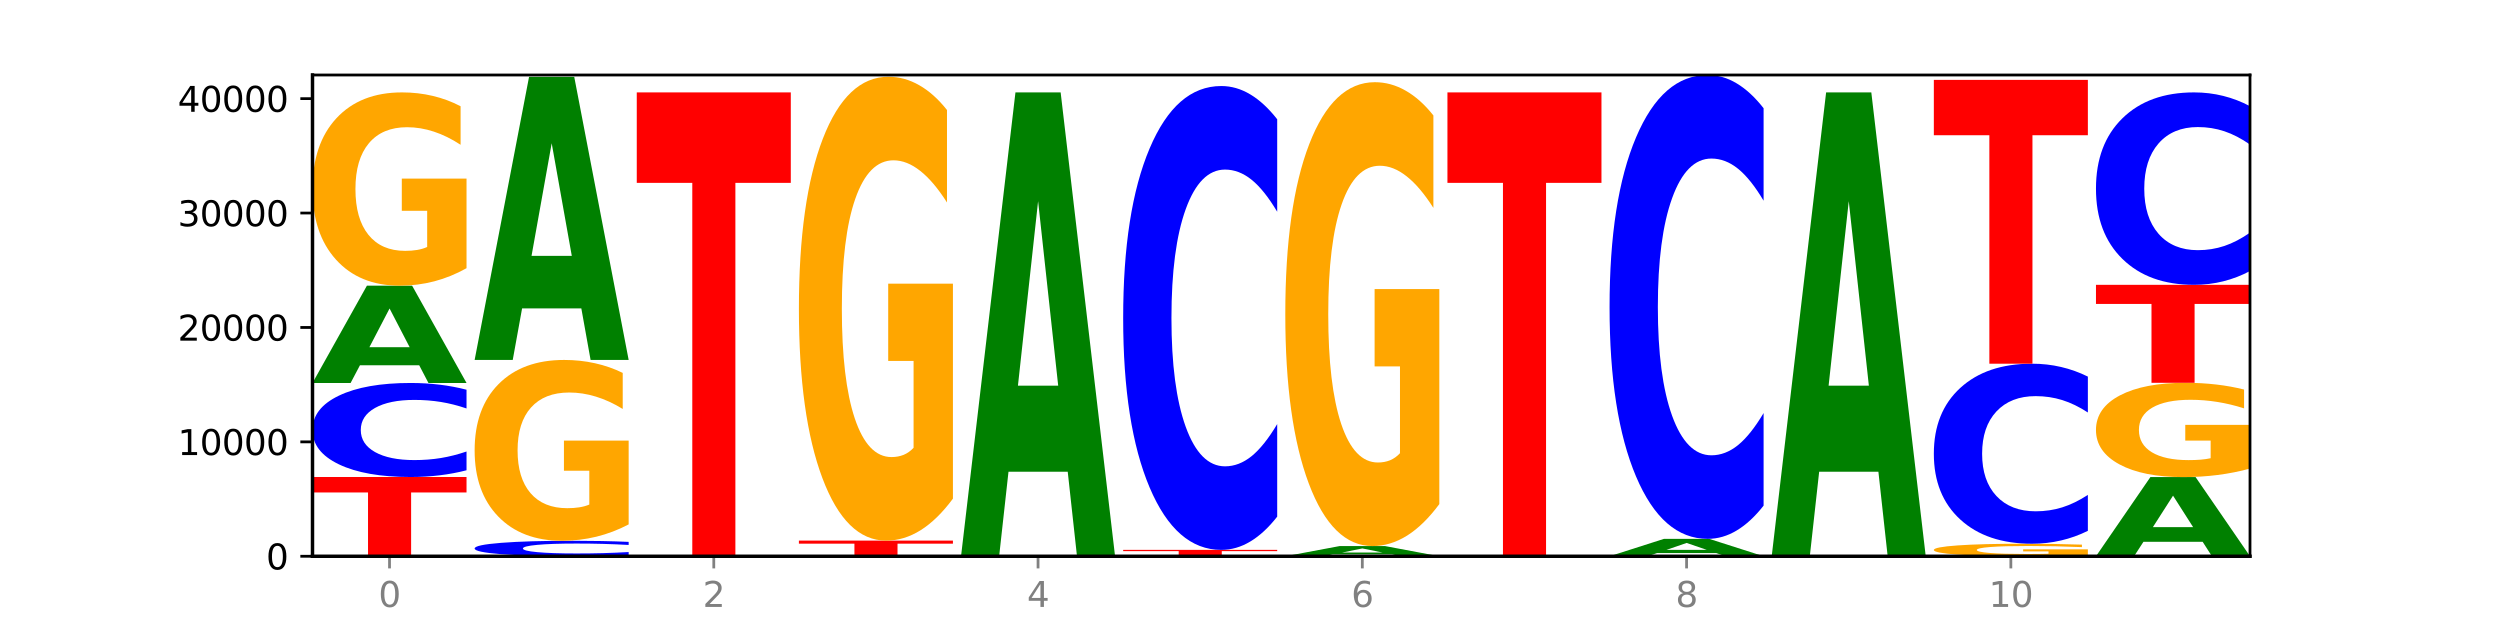
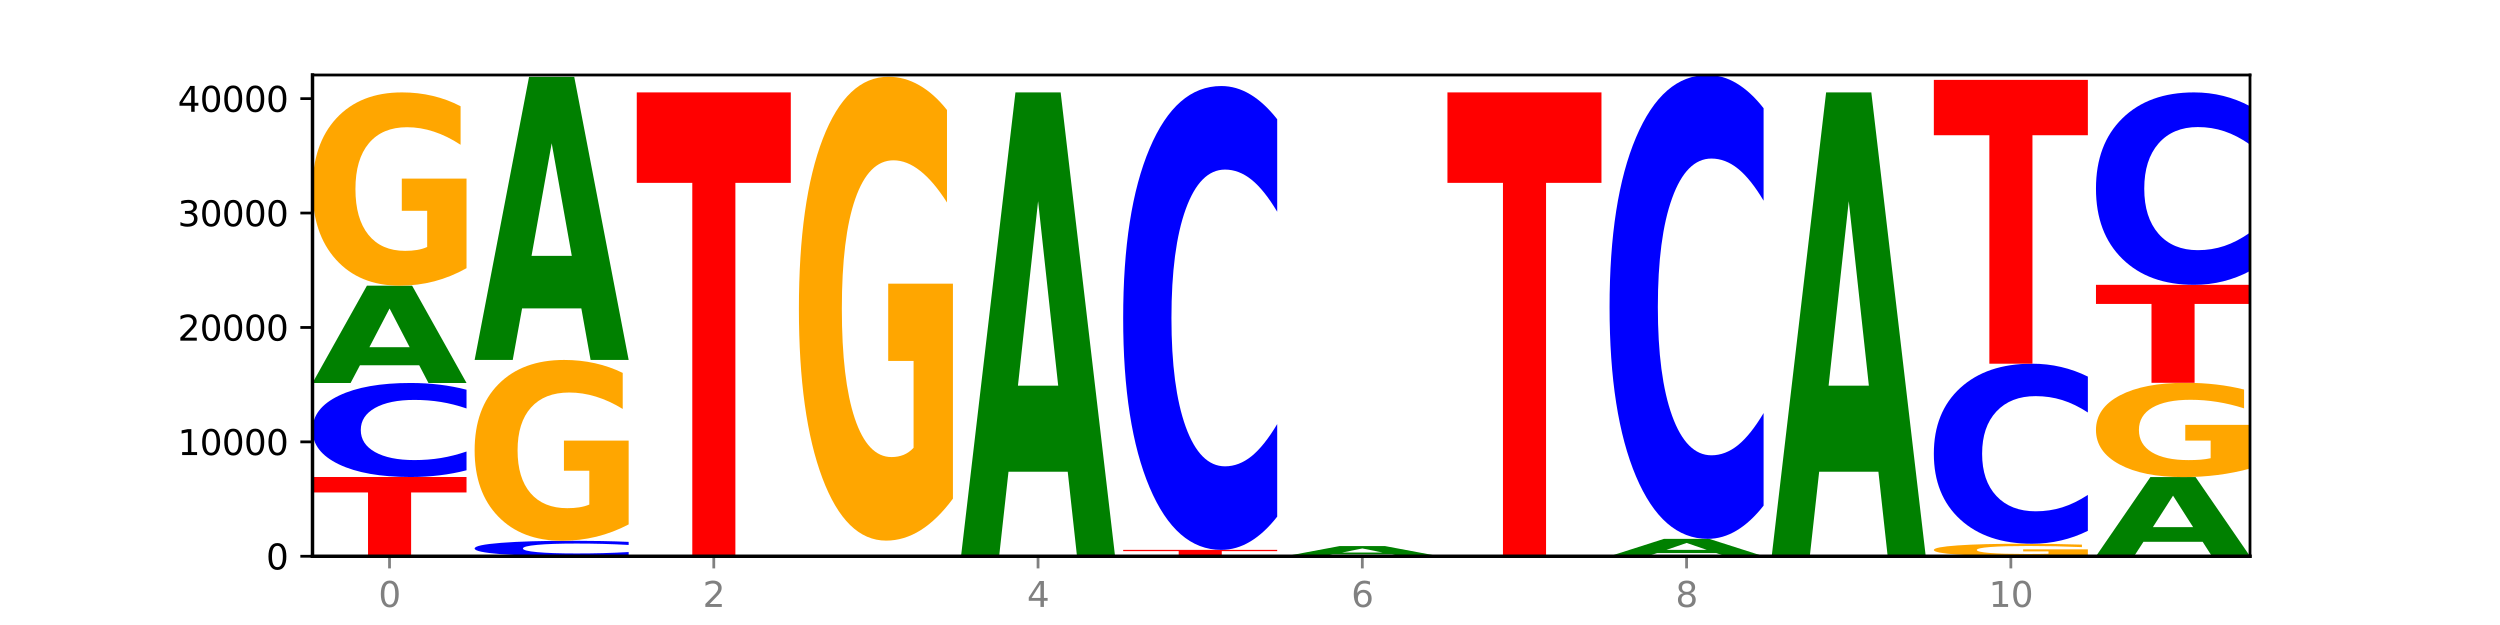
<svg xmlns="http://www.w3.org/2000/svg" xmlns:xlink="http://www.w3.org/1999/xlink" width="720pt" height="180pt" viewBox="0 0 720 180" version="1.1">
  <defs>
    <style type="text/css">*{stroke-linejoin: round; stroke-linecap: butt}</style>
  </defs>
  <g id="figure_1">
    <g id="patch_1">
      <path d="M 0 180  L 720 180  L 720 0  L 0 0  z " style="fill: #ffffff" />
    </g>
    <g id="axes_1">
      <g id="patch_2">
        <path d="M 90 160.2  L 648 160.2  L 648 21.6  L 90 21.6  z " style="fill: #ffffff" />
      </g>
      <g id="line2d_1">
-         <path d="M 90 160.2  L 648 160.2  " clip-path="url(#p00590ece6b)" style="fill: none; stroke: #000000; stroke-width: 0.5; stroke-linecap: square" />
-       </g>
+         </g>
      <g id="patch_3">
        <path d="M 90 137.38  L 134.36 137.38  L 134.36 141.831  L 118.401 141.831  L 118.401 160.2  L 105.99 160.2  L 105.99 141.831  L 90 141.831  L 90 137.38  z " clip-path="url(#p00590ece6b)" style="fill: #ff0000" />
      </g>
      <g id="patch_4">
        <path d="M 134.36 135.439  Q 130.649 136.401 126.637 136.888  Q 122.624 137.38 118.254 137.38  Q 105.222 137.38 97.611 133.732  Q 90 130.085 90 123.847  Q 90 117.586 97.611 113.944  Q 105.222 110.297 118.254 110.297  Q 122.624 110.297 126.637 110.789  Q 130.649 111.276 134.36 112.238  L 134.36 117.637  Q 130.616 116.361 126.983 115.768  Q 123.351 115.175 119.339 115.175  Q 112.141 115.175 108.017 117.486  Q 103.904 119.791 103.904 123.847  Q 103.904 127.886 108.017 130.197  Q 112.141 132.502 119.339 132.502  Q 123.351 132.502 126.983 131.909  Q 130.616 131.31 134.36 130.034  L 134.36 135.439  z " clip-path="url(#p00590ece6b)" style="fill: #0000ff" />
      </g>
      <g id="patch_5">
        <path d="M 120.728 105.192  L 103.668 105.192  L 100.974 110.297  L 90 110.297  L 105.672 82.274  L 118.687 82.274  L 134.36 110.297  L 123.395 110.297  L 120.728 105.192  z M 106.389 99.991  L 117.98 99.991  L 112.194 88.844  L 106.389 99.991  z " clip-path="url(#p00590ece6b)" style="fill: #008000" />
      </g>
      <g id="patch_6">
        <path d="M 134.36 77.238  Q 129.886 79.756 125.074 81.021  Q 120.263 82.274 115.133 82.274  Q 103.541 82.274 96.77 74.777  Q 90 67.281 90 54.46  Q 90 41.49 96.89 34.051  Q 103.789 26.611 115.789 26.611  Q 120.412 26.611 124.647 27.623  Q 128.892 28.624 132.65 30.601  L 132.65 41.697  Q 128.773 39.156 124.935 37.903  Q 121.098 36.638 117.24 36.638  Q 110.102 36.638 106.235 41.26  Q 102.367 45.871 102.367 54.46  Q 102.367 62.969 106.096 67.614  Q 109.824 72.248 116.684 72.248  Q 118.553 72.248 120.153 71.983  Q 121.754 71.707 123.026 71.132  L 123.026 60.715  L 115.719 60.715  L 115.719 51.436  L 134.36 51.436  L 134.36 77.238  z " clip-path="url(#p00590ece6b)" style="fill: #ffa600" />
      </g>
      <g id="patch_7">
        <path d="M 181.054 159.88  Q 177.344 160.039 173.331 160.119  Q 169.319 160.2 164.949 160.2  Q 151.917 160.2 144.306 159.599  Q 136.695 158.998 136.695 157.971  Q 136.695 156.94 144.306 156.34  Q 151.917 155.739 164.949 155.739  Q 169.319 155.739 173.331 155.82  Q 177.344 155.9 181.054 156.059  L 181.054 156.948  Q 177.31 156.738 173.678 156.64  Q 170.045 156.542 166.033 156.542  Q 158.835 156.542 154.711 156.923  Q 150.598 157.303 150.598 157.971  Q 150.598 158.636 154.711 159.017  Q 158.835 159.396 166.033 159.396  Q 170.045 159.396 173.678 159.299  Q 177.31 159.2 181.054 158.99  L 181.054 159.88  z " clip-path="url(#p00590ece6b)" style="fill: #0000ff" />
      </g>
      <g id="patch_8">
        <path d="M 181.054 151.027  Q 176.581 153.383 171.769 154.566  Q 166.957 155.739 161.827 155.739  Q 150.235 155.739 143.465 148.725  Q 136.695 141.712 136.695 129.718  Q 136.695 117.584 143.584 110.624  Q 150.484 103.664 162.483 103.664  Q 167.106 103.664 171.341 104.611  Q 175.586 105.547 179.344 107.397  L 179.344 117.777  Q 175.467 115.4 171.63 114.228  Q 167.792 113.044 163.935 113.044  Q 156.797 113.044 152.929 117.369  Q 149.062 121.682 149.062 129.718  Q 149.062 137.678 152.79 142.024  Q 156.518 146.359 163.378 146.359  Q 165.247 146.359 166.848 146.111  Q 168.448 145.853 169.721 145.315  L 169.721 135.569  L 162.414 135.569  L 162.414 126.889  L 181.054 126.889  L 181.054 151.027  z " clip-path="url(#p00590ece6b)" style="fill: #ffa600" />
      </g>
      <g id="patch_9">
        <path d="M 167.423 88.814  L 150.363 88.814  L 147.669 103.664  L 136.695 103.664  L 152.367 22.147  L 165.382 22.147  L 181.054 103.664  L 170.089 103.664  L 167.423 88.814  z M 153.083 73.685  L 164.675 73.685  L 158.888 41.26  L 153.083 73.685  z " clip-path="url(#p00590ece6b)" style="fill: #008000" />
      </g>
      <g id="patch_10">
        <path d="M 227.749 160.2  Q 223.275 160.2 218.463 160.2  Q 213.652 160.2 208.522 160.2  Q 196.93 160.2 190.159 160.2  Q 183.389 160.199 183.389 160.198  Q 183.389 160.198 190.279 160.197  Q 197.178 160.197 209.178 160.197  Q 213.801 160.197 218.036 160.197  Q 222.281 160.197 226.039 160.197  L 226.039 160.198  Q 222.162 160.197 218.324 160.197  Q 214.487 160.197 210.629 160.197  Q 203.491 160.197 199.624 160.198  Q 195.757 160.198 195.757 160.198  Q 195.757 160.199 199.485 160.199  Q 203.213 160.199 210.073 160.199  Q 211.942 160.199 213.542 160.199  Q 215.143 160.199 216.415 160.199  L 216.415 160.199  L 209.108 160.199  L 209.108 160.198  L 227.749 160.198  L 227.749 160.2  z " clip-path="url(#p00590ece6b)" style="fill: #ffa600" />
      </g>
      <g id="patch_11">
        <path d="M 183.389 26.605  L 227.749 26.605  L 227.749 52.659  L 211.79 52.659  L 211.79 160.197  L 199.379 160.197  L 199.379 52.659  L 183.389 52.659  L 183.389 26.605  z " clip-path="url(#p00590ece6b)" style="fill: #ff0000" />
      </g>
      <g id="patch_12">
-         <path d="M 230.084 155.699  L 274.444 155.699  L 274.444 156.577  L 258.484 156.577  L 258.484 160.2  L 246.074 160.2  L 246.074 156.577  L 230.084 156.577  L 230.084 155.699  z " clip-path="url(#p00590ece6b)" style="fill: #ff0000" />
-       </g>
+         </g>
      <g id="patch_13">
        <path d="M 274.444 143.612  Q 269.97 149.656 265.158 152.691  Q 260.346 155.699 255.216 155.699  Q 243.624 155.699 236.854 137.707  Q 230.084 119.714 230.084 88.945  Q 230.084 57.817 236.973 39.962  Q 243.873 22.107 255.872 22.107  Q 260.495 22.107 264.73 24.536  Q 268.976 26.937 272.734 31.683  L 272.734 58.313  Q 268.856 52.215 265.019 49.207  Q 261.181 46.171 257.324 46.171  Q 250.186 46.171 246.318 57.265  Q 242.451 68.331 242.451 88.945  Q 242.451 109.366 246.179 120.514  Q 249.907 131.636 256.767 131.636  Q 258.636 131.636 260.237 131.001  Q 261.837 130.339 263.11 128.959  L 263.11 103.957  L 255.803 103.957  L 255.803 81.687  L 274.444 81.687  L 274.444 143.612  z " clip-path="url(#p00590ece6b)" style="fill: #ffa600" />
      </g>
      <g id="patch_14">
        <path d="M 307.506 135.864  L 290.446 135.864  L 287.753 160.2  L 276.778 160.2  L 292.451 26.608  L 305.466 26.608  L 321.138 160.2  L 310.173 160.2  L 307.506 135.864  z M 293.167 111.069  L 304.758 111.069  L 298.972 57.93  L 293.167 111.069  z " clip-path="url(#p00590ece6b)" style="fill: #008000" />
      </g>
      <g id="patch_15">
        <path d="M 323.473 158.368  L 367.833 158.368  L 367.833 158.725  L 351.873 158.725  L 351.873 160.2  L 339.463 160.2  L 339.463 158.725  L 323.473 158.725  L 323.473 158.368  z " clip-path="url(#p00590ece6b)" style="fill: #ff0000" />
      </g>
      <g id="patch_16">
        <path d="M 367.833 148.792  Q 364.122 153.539 360.11 155.94  Q 356.097 158.368 351.727 158.368  Q 338.695 158.368 331.084 140.376  Q 323.473 122.383 323.473 91.614  Q 323.473 60.734 331.084 42.769  Q 338.695 24.776 351.727 24.776  Q 356.097 24.776 360.11 27.205  Q 364.122 29.605 367.833 34.352  L 367.833 60.982  Q 364.088 54.69 360.456 51.765  Q 356.824 48.84 352.811 48.84  Q 345.614 48.84 341.489 60.237  Q 337.376 71.606 337.376 91.614  Q 337.376 111.538 341.489 122.935  Q 345.614 134.304 352.811 134.304  Q 356.824 134.304 360.456 131.379  Q 364.088 128.427 367.833 122.135  L 367.833 148.792  z " clip-path="url(#p00590ece6b)" style="fill: #0000ff" />
      </g>
      <g id="patch_17">
        <path d="M 400.895 159.665  L 383.835 159.665  L 381.142 160.2  L 370.167 160.2  L 385.84 157.264  L 398.855 157.264  L 414.527 160.2  L 403.562 160.2  L 400.895 159.665  z M 386.556 159.12  L 398.147 159.12  L 392.361 157.953  L 386.556 159.12  z " clip-path="url(#p00590ece6b)" style="fill: #008000" />
      </g>
      <g id="patch_18">
-         <path d="M 414.527 145.177  Q 410.053 151.221 405.242 154.256  Q 400.43 157.264 395.3 157.264  Q 383.708 157.264 376.938 139.272  Q 370.167 121.279 370.167 90.51  Q 370.167 59.382 377.057 41.527  Q 383.956 23.672 395.956 23.672  Q 400.579 23.672 404.814 26.101  Q 409.059 28.502 412.817 33.248  L 412.817 59.878  Q 408.94 53.78 405.102 50.772  Q 401.265 47.736 397.408 47.736  Q 390.269 47.736 386.402 58.83  Q 382.535 69.896 382.535 90.51  Q 382.535 110.931 386.263 122.08  Q 389.991 133.201 396.851 133.201  Q 398.72 133.201 400.321 132.566  Q 401.921 131.904 403.194 130.524  L 403.194 105.522  L 395.887 105.522  L 395.887 83.252  L 414.527 83.252  L 414.527 145.177  z " clip-path="url(#p00590ece6b)" style="fill: #ffa600" />
-       </g>
+         </g>
      <g id="patch_19">
        <path d="M 416.862 26.608  L 461.222 26.608  L 461.222 52.662  L 445.263 52.662  L 445.263 160.2  L 432.852 160.2  L 432.852 52.662  L 416.862 52.662  L 416.862 26.608  z " clip-path="url(#p00590ece6b)" style="fill: #ff0000" />
      </g>
      <g id="patch_20">
        <path d="M 494.285 159.288  L 477.225 159.288  L 474.531 160.2  L 463.556 160.2  L 479.229 155.192  L 492.244 155.192  L 507.916 160.2  L 496.951 160.2  L 494.285 159.288  z M 479.945 158.358  L 491.536 158.358  L 485.75 156.366  L 479.945 158.358  z " clip-path="url(#p00590ece6b)" style="fill: #008000" />
      </g>
      <g id="patch_21">
        <path d="M 507.916 145.616  Q 504.206 150.363 500.193 152.763  Q 496.181 155.192 491.811 155.192  Q 478.779 155.192 471.168 137.199  Q 463.556 119.207 463.556 88.437  Q 463.556 57.557 471.168 39.593  Q 478.779 21.6 491.811 21.6  Q 496.181 21.6 500.193 24.028  Q 504.206 26.429 507.916 31.176  L 507.916 57.806  Q 504.172 51.514 500.54 48.589  Q 496.907 45.664 492.895 45.664  Q 485.697 45.664 481.573 57.061  Q 477.46 68.43 477.46 88.437  Q 477.46 108.362 481.573 119.759  Q 485.697 131.128 492.895 131.128  Q 496.907 131.128 500.54 128.203  Q 504.172 125.25 507.916 118.958  L 507.916 145.616  z " clip-path="url(#p00590ece6b)" style="fill: #0000ff" />
      </g>
      <g id="patch_22">
        <path d="M 540.979 135.864  L 523.919 135.864  L 521.225 160.2  L 510.251 160.2  L 525.923 26.608  L 538.938 26.608  L 554.611 160.2  L 543.646 160.2  L 540.979 135.864  z M 526.64 111.069  L 538.231 111.069  L 532.445 57.93  L 526.64 111.069  z " clip-path="url(#p00590ece6b)" style="fill: #008000" />
      </g>
      <g id="patch_23">
        <path d="M 601.305 159.874  Q 596.832 160.037 592.02 160.119  Q 587.208 160.2 582.078 160.2  Q 570.486 160.2 563.716 159.715  Q 556.946 159.229 556.946 158.399  Q 556.946 157.559 563.835 157.077  Q 570.735 156.595 582.734 156.595  Q 587.357 156.595 591.592 156.661  Q 595.838 156.726 599.595 156.854  L 599.595 157.572  Q 595.718 157.408 591.881 157.327  Q 588.043 157.245 584.186 157.245  Q 577.048 157.245 573.18 157.544  Q 569.313 157.843 569.313 158.399  Q 569.313 158.95 573.041 159.251  Q 576.769 159.551 583.629 159.551  Q 585.498 159.551 587.099 159.534  Q 588.699 159.516 589.972 159.478  L 589.972 158.804  L 582.665 158.804  L 582.665 158.203  L 601.305 158.203  L 601.305 159.874  z " clip-path="url(#p00590ece6b)" style="fill: #ffa600" />
      </g>
      <g id="patch_24">
        <path d="M 601.305 152.879  Q 597.595 154.721 593.582 155.653  Q 589.57 156.595 585.2 156.595  Q 572.168 156.595 564.557 149.612  Q 556.946 142.629 556.946 130.686  Q 556.946 118.701 564.557 111.728  Q 572.168 104.745 585.2 104.745  Q 589.57 104.745 593.582 105.687  Q 597.595 106.619 601.305 108.461  L 601.305 118.797  Q 597.561 116.355 593.929 115.22  Q 590.297 114.085 586.284 114.085  Q 579.086 114.085 574.962 118.508  Q 570.849 122.921 570.849 130.686  Q 570.849 138.419 574.962 142.843  Q 579.086 147.256 586.284 147.256  Q 590.297 147.256 593.929 146.12  Q 597.561 144.974 601.305 142.532  L 601.305 152.879  z " clip-path="url(#p00590ece6b)" style="fill: #0000ff" />
      </g>
      <g id="patch_25">
        <path d="M 556.946 23.007  L 601.305 23.007  L 601.305 38.948  L 585.346 38.948  L 585.346 104.745  L 572.936 104.745  L 572.936 38.948  L 556.946 38.948  L 556.946 23.007  z " clip-path="url(#p00590ece6b)" style="fill: #ff0000" />
      </g>
      <g id="patch_26">
        <path d="M 634.368 156.047  L 617.308 156.047  L 614.614 160.2  L 603.64 160.2  L 619.313 137.403  L 632.328 137.403  L 648 160.2  L 637.035 160.2  L 634.368 156.047  z M 620.029 151.816  L 631.62 151.816  L 625.834 142.748  L 620.029 151.816  z " clip-path="url(#p00590ece6b)" style="fill: #008000" />
      </g>
      <g id="patch_27">
        <path d="M 648 134.946  Q 643.526 136.175 638.714 136.792  Q 633.903 137.403 628.773 137.403  Q 617.181 137.403 610.41 133.746  Q 603.64 130.088 603.64 123.834  Q 603.64 117.506 610.53 113.877  Q 617.429 110.247 629.429 110.247  Q 634.052 110.247 638.287 110.741  Q 642.532 111.229 646.29 112.194  L 646.29 117.607  Q 642.413 116.367 638.575 115.756  Q 634.738 115.139 630.88 115.139  Q 623.742 115.139 619.875 117.394  Q 616.008 119.643 616.008 123.834  Q 616.008 127.985 619.736 130.251  Q 623.464 132.512 630.324 132.512  Q 632.193 132.512 633.793 132.383  Q 635.394 132.248 636.666 131.967  L 636.666 126.885  L 629.359 126.885  L 629.359 122.358  L 648 122.358  L 648 134.946  z " clip-path="url(#p00590ece6b)" style="fill: #ffa600" />
      </g>
      <g id="patch_28">
        <path d="M 603.64 82.03  L 648 82.03  L 648 87.533  L 632.041 87.533  L 632.041 110.247  L 619.63 110.247  L 619.63 87.533  L 603.64 87.533  L 603.64 82.03  z " clip-path="url(#p00590ece6b)" style="fill: #ff0000" />
      </g>
      <g id="patch_29">
        <path d="M 648 78.058  Q 644.289 80.027 640.277 81.023  Q 636.265 82.03 631.895 82.03  Q 618.863 82.03 611.251 74.566  Q 603.64 67.102 603.64 54.338  Q 603.64 41.528 611.251 34.075  Q 618.863 26.611 631.895 26.611  Q 636.265 26.611 640.277 27.619  Q 644.289 28.615 648 30.584  L 648 41.631  Q 644.256 39.021 640.623 37.807  Q 636.991 36.594 632.979 36.594  Q 625.781 36.594 621.657 41.322  Q 617.544 46.038 617.544 54.338  Q 617.544 62.603 621.657 67.331  Q 625.781 72.048 632.979 72.048  Q 636.991 72.048 640.623 70.834  Q 644.256 69.609 648 66.999  L 648 78.058  z " clip-path="url(#p00590ece6b)" style="fill: #0000ff" />
      </g>
      <g id="matplotlib.axis_1">
        <g id="xtick_1">
          <g id="line2d_2">
            <defs>
              <path id="mf90db423d4" d="M 0 0  L 0 3.5  " style="stroke: #808080; stroke-width: 0.8" />
            </defs>
            <g>
              <use xlink:href="#mf90db423d4" x="112.18" y="160.2" style="fill: #808080; stroke: #808080; stroke-width: 0.8" />
            </g>
          </g>
          <g id="text_1">
            <g style="fill: #808080" transform="translate(108.999 174.798) scale(0.1 -0.1)">
              <defs>
                <path id="DejaVuSans-30" d="M 2034 4250  Q 1547 4250 1301 3770  Q 1056 3291 1056 2328  Q 1056 1369 1301 889  Q 1547 409 2034 409  Q 2525 409 2770 889  Q 3016 1369 3016 2328  Q 3016 3291 2770 3770  Q 2525 4250 2034 4250  z M 2034 4750  Q 2819 4750 3233 4129  Q 3647 3509 3647 2328  Q 3647 1150 3233 529  Q 2819 -91 2034 -91  Q 1250 -91 836 529  Q 422 1150 422 2328  Q 422 3509 836 4129  Q 1250 4750 2034 4750  z " transform="scale(0.016)" />
              </defs>
              <use xlink:href="#DejaVuSans-30" />
            </g>
          </g>
        </g>
        <g id="xtick_2">
          <g id="line2d_3">
            <g>
              <use xlink:href="#mf90db423d4" x="205.569" y="160.2" style="fill: #808080; stroke: #808080; stroke-width: 0.8" />
            </g>
          </g>
          <g id="text_2">
            <g style="fill: #808080" transform="translate(202.388 174.798) scale(0.1 -0.1)">
              <defs>
                <path id="DejaVuSans-32" d="M 1228 531  L 3431 531  L 3431 0  L 469 0  L 469 531  Q 828 903 1448 1529  Q 2069 2156 2228 2338  Q 2531 2678 2651 2914  Q 2772 3150 2772 3378  Q 2772 3750 2511 3984  Q 2250 4219 1831 4219  Q 1534 4219 1204 4116  Q 875 4013 500 3803  L 500 4441  Q 881 4594 1212 4672  Q 1544 4750 1819 4750  Q 2544 4750 2975 4387  Q 3406 4025 3406 3419  Q 3406 3131 3298 2873  Q 3191 2616 2906 2266  Q 2828 2175 2409 1742  Q 1991 1309 1228 531  z " transform="scale(0.016)" />
              </defs>
              <use xlink:href="#DejaVuSans-32" />
            </g>
          </g>
        </g>
        <g id="xtick_3">
          <g id="line2d_4">
            <g>
              <use xlink:href="#mf90db423d4" x="298.958" y="160.2" style="fill: #808080; stroke: #808080; stroke-width: 0.8" />
            </g>
          </g>
          <g id="text_3">
            <g style="fill: #808080" transform="translate(295.777 174.798) scale(0.1 -0.1)">
              <defs>
                <path id="DejaVuSans-34" d="M 2419 4116  L 825 1625  L 2419 1625  L 2419 4116  z M 2253 4666  L 3047 4666  L 3047 1625  L 3713 1625  L 3713 1100  L 3047 1100  L 3047 0  L 2419 0  L 2419 1100  L 313 1100  L 313 1709  L 2253 4666  z " transform="scale(0.016)" />
              </defs>
              <use xlink:href="#DejaVuSans-34" />
            </g>
          </g>
        </g>
        <g id="xtick_4">
          <g id="line2d_5">
            <g>
              <use xlink:href="#mf90db423d4" x="392.347" y="160.2" style="fill: #808080; stroke: #808080; stroke-width: 0.8" />
            </g>
          </g>
          <g id="text_4">
            <g style="fill: #808080" transform="translate(389.166 174.798) scale(0.1 -0.1)">
              <defs>
                <path id="DejaVuSans-36" d="M 2113 2584  Q 1688 2584 1439 2293  Q 1191 2003 1191 1497  Q 1191 994 1439 701  Q 1688 409 2113 409  Q 2538 409 2786 701  Q 3034 994 3034 1497  Q 3034 2003 2786 2293  Q 2538 2584 2113 2584  z M 3366 4563  L 3366 3988  Q 3128 4100 2886 4159  Q 2644 4219 2406 4219  Q 1781 4219 1451 3797  Q 1122 3375 1075 2522  Q 1259 2794 1537 2939  Q 1816 3084 2150 3084  Q 2853 3084 3261 2657  Q 3669 2231 3669 1497  Q 3669 778 3244 343  Q 2819 -91 2113 -91  Q 1303 -91 875 529  Q 447 1150 447 2328  Q 447 3434 972 4092  Q 1497 4750 2381 4750  Q 2619 4750 2861 4703  Q 3103 4656 3366 4563  z " transform="scale(0.016)" />
              </defs>
              <use xlink:href="#DejaVuSans-36" />
            </g>
          </g>
        </g>
        <g id="xtick_5">
          <g id="line2d_6">
            <g>
              <use xlink:href="#mf90db423d4" x="485.736" y="160.2" style="fill: #808080; stroke: #808080; stroke-width: 0.8" />
            </g>
          </g>
          <g id="text_5">
            <g style="fill: #808080" transform="translate(482.555 174.798) scale(0.1 -0.1)">
              <defs>
                <path id="DejaVuSans-38" d="M 2034 2216  Q 1584 2216 1326 1975  Q 1069 1734 1069 1313  Q 1069 891 1326 650  Q 1584 409 2034 409  Q 2484 409 2743 651  Q 3003 894 3003 1313  Q 3003 1734 2745 1975  Q 2488 2216 2034 2216  z M 1403 2484  Q 997 2584 770 2862  Q 544 3141 544 3541  Q 544 4100 942 4425  Q 1341 4750 2034 4750  Q 2731 4750 3128 4425  Q 3525 4100 3525 3541  Q 3525 3141 3298 2862  Q 3072 2584 2669 2484  Q 3125 2378 3379 2068  Q 3634 1759 3634 1313  Q 3634 634 3220 271  Q 2806 -91 2034 -91  Q 1263 -91 848 271  Q 434 634 434 1313  Q 434 1759 690 2068  Q 947 2378 1403 2484  z M 1172 3481  Q 1172 3119 1398 2916  Q 1625 2713 2034 2713  Q 2441 2713 2670 2916  Q 2900 3119 2900 3481  Q 2900 3844 2670 4047  Q 2441 4250 2034 4250  Q 1625 4250 1398 4047  Q 1172 3844 1172 3481  z " transform="scale(0.016)" />
              </defs>
              <use xlink:href="#DejaVuSans-38" />
            </g>
          </g>
        </g>
        <g id="xtick_6">
          <g id="line2d_7">
            <g>
              <use xlink:href="#mf90db423d4" x="579.126" y="160.2" style="fill: #808080; stroke: #808080; stroke-width: 0.8" />
            </g>
          </g>
          <g id="text_6">
            <g style="fill: #808080" transform="translate(572.763 174.798) scale(0.1 -0.1)">
              <defs>
                <path id="DejaVuSans-31" d="M 794 531  L 1825 531  L 1825 4091  L 703 3866  L 703 4441  L 1819 4666  L 2450 4666  L 2450 531  L 3481 531  L 3481 0  L 794 0  L 794 531  z " transform="scale(0.016)" />
              </defs>
              <use xlink:href="#DejaVuSans-31" />
              <use xlink:href="#DejaVuSans-30" x="63.623" />
            </g>
          </g>
        </g>
      </g>
      <g id="matplotlib.axis_2">
        <g id="ytick_1">
          <g id="line2d_8">
            <defs>
              <path id="mccdbf1baf7" d="M 0 0  L -3.5 0  " style="stroke: #000000; stroke-width: 0.8" />
            </defs>
            <g>
              <use xlink:href="#mccdbf1baf7" x="90" y="160.2" style="stroke: #000000; stroke-width: 0.8" />
            </g>
          </g>
          <g id="text_7">
            <g transform="translate(76.638 163.999) scale(0.1 -0.1)">
              <use xlink:href="#DejaVuSans-30" />
            </g>
          </g>
        </g>
        <g id="ytick_2">
          <g id="line2d_9">
            <g>
              <use xlink:href="#mccdbf1baf7" x="90" y="127.252" style="stroke: #000000; stroke-width: 0.8" />
            </g>
          </g>
          <g id="text_8">
            <g transform="translate(51.188 131.051) scale(0.1 -0.1)">
              <use xlink:href="#DejaVuSans-31" />
              <use xlink:href="#DejaVuSans-30" x="63.623" />
              <use xlink:href="#DejaVuSans-30" x="127.246" />
              <use xlink:href="#DejaVuSans-30" x="190.869" />
              <use xlink:href="#DejaVuSans-30" x="254.492" />
            </g>
          </g>
        </g>
        <g id="ytick_3">
          <g id="line2d_10">
            <g>
              <use xlink:href="#mccdbf1baf7" x="90" y="94.304" style="stroke: #000000; stroke-width: 0.8" />
            </g>
          </g>
          <g id="text_9">
            <g transform="translate(51.188 98.103) scale(0.1 -0.1)">
              <use xlink:href="#DejaVuSans-32" />
              <use xlink:href="#DejaVuSans-30" x="63.623" />
              <use xlink:href="#DejaVuSans-30" x="127.246" />
              <use xlink:href="#DejaVuSans-30" x="190.869" />
              <use xlink:href="#DejaVuSans-30" x="254.492" />
            </g>
          </g>
        </g>
        <g id="ytick_4">
          <g id="line2d_11">
            <g>
              <use xlink:href="#mccdbf1baf7" x="90" y="61.355" style="stroke: #000000; stroke-width: 0.8" />
            </g>
          </g>
          <g id="text_10">
            <g transform="translate(51.188 65.155) scale(0.1 -0.1)">
              <defs>
                <path id="DejaVuSans-33" d="M 2597 2516  Q 3050 2419 3304 2112  Q 3559 1806 3559 1356  Q 3559 666 3084 287  Q 2609 -91 1734 -91  Q 1441 -91 1130 -33  Q 819 25 488 141  L 488 750  Q 750 597 1062 519  Q 1375 441 1716 441  Q 2309 441 2620 675  Q 2931 909 2931 1356  Q 2931 1769 2642 2001  Q 2353 2234 1838 2234  L 1294 2234  L 1294 2753  L 1863 2753  Q 2328 2753 2575 2939  Q 2822 3125 2822 3475  Q 2822 3834 2567 4026  Q 2313 4219 1838 4219  Q 1578 4219 1281 4162  Q 984 4106 628 3988  L 628 4550  Q 988 4650 1302 4700  Q 1616 4750 1894 4750  Q 2613 4750 3031 4423  Q 3450 4097 3450 3541  Q 3450 3153 3228 2886  Q 3006 2619 2597 2516  z " transform="scale(0.016)" />
              </defs>
              <use xlink:href="#DejaVuSans-33" />
              <use xlink:href="#DejaVuSans-30" x="63.623" />
              <use xlink:href="#DejaVuSans-30" x="127.246" />
              <use xlink:href="#DejaVuSans-30" x="190.869" />
              <use xlink:href="#DejaVuSans-30" x="254.492" />
            </g>
          </g>
        </g>
        <g id="ytick_5">
          <g id="line2d_12">
            <g>
              <use xlink:href="#mccdbf1baf7" x="90" y="28.407" style="stroke: #000000; stroke-width: 0.8" />
            </g>
          </g>
          <g id="text_11">
            <g transform="translate(51.188 32.206) scale(0.1 -0.1)">
              <use xlink:href="#DejaVuSans-34" />
              <use xlink:href="#DejaVuSans-30" x="63.623" />
              <use xlink:href="#DejaVuSans-30" x="127.246" />
              <use xlink:href="#DejaVuSans-30" x="190.869" />
              <use xlink:href="#DejaVuSans-30" x="254.492" />
            </g>
          </g>
        </g>
      </g>
      <g id="patch_30">
        <path d="M 90 160.2  L 90 21.6  " style="fill: none; stroke: #000000; stroke-linejoin: miter; stroke-linecap: square" />
      </g>
      <g id="patch_31">
        <path d="M 648 160.2  L 648 21.6  " style="fill: none; stroke: #000000; stroke-width: 0.8; stroke-linejoin: miter; stroke-linecap: square" />
      </g>
      <g id="patch_32">
        <path d="M 90 160.2  L 648 160.2  " style="fill: none; stroke: #000000; stroke-linejoin: miter; stroke-linecap: square" />
      </g>
      <g id="patch_33">
        <path d="M 90 21.6  L 648 21.6  " style="fill: none; stroke: #000000; stroke-width: 0.8; stroke-linejoin: miter; stroke-linecap: square" />
      </g>
    </g>
  </g>
  <defs>
    <clipPath id="p00590ece6b">
      <rect x="90" y="21.6" width="558" height="138.6" />
    </clipPath>
  </defs>
</svg>